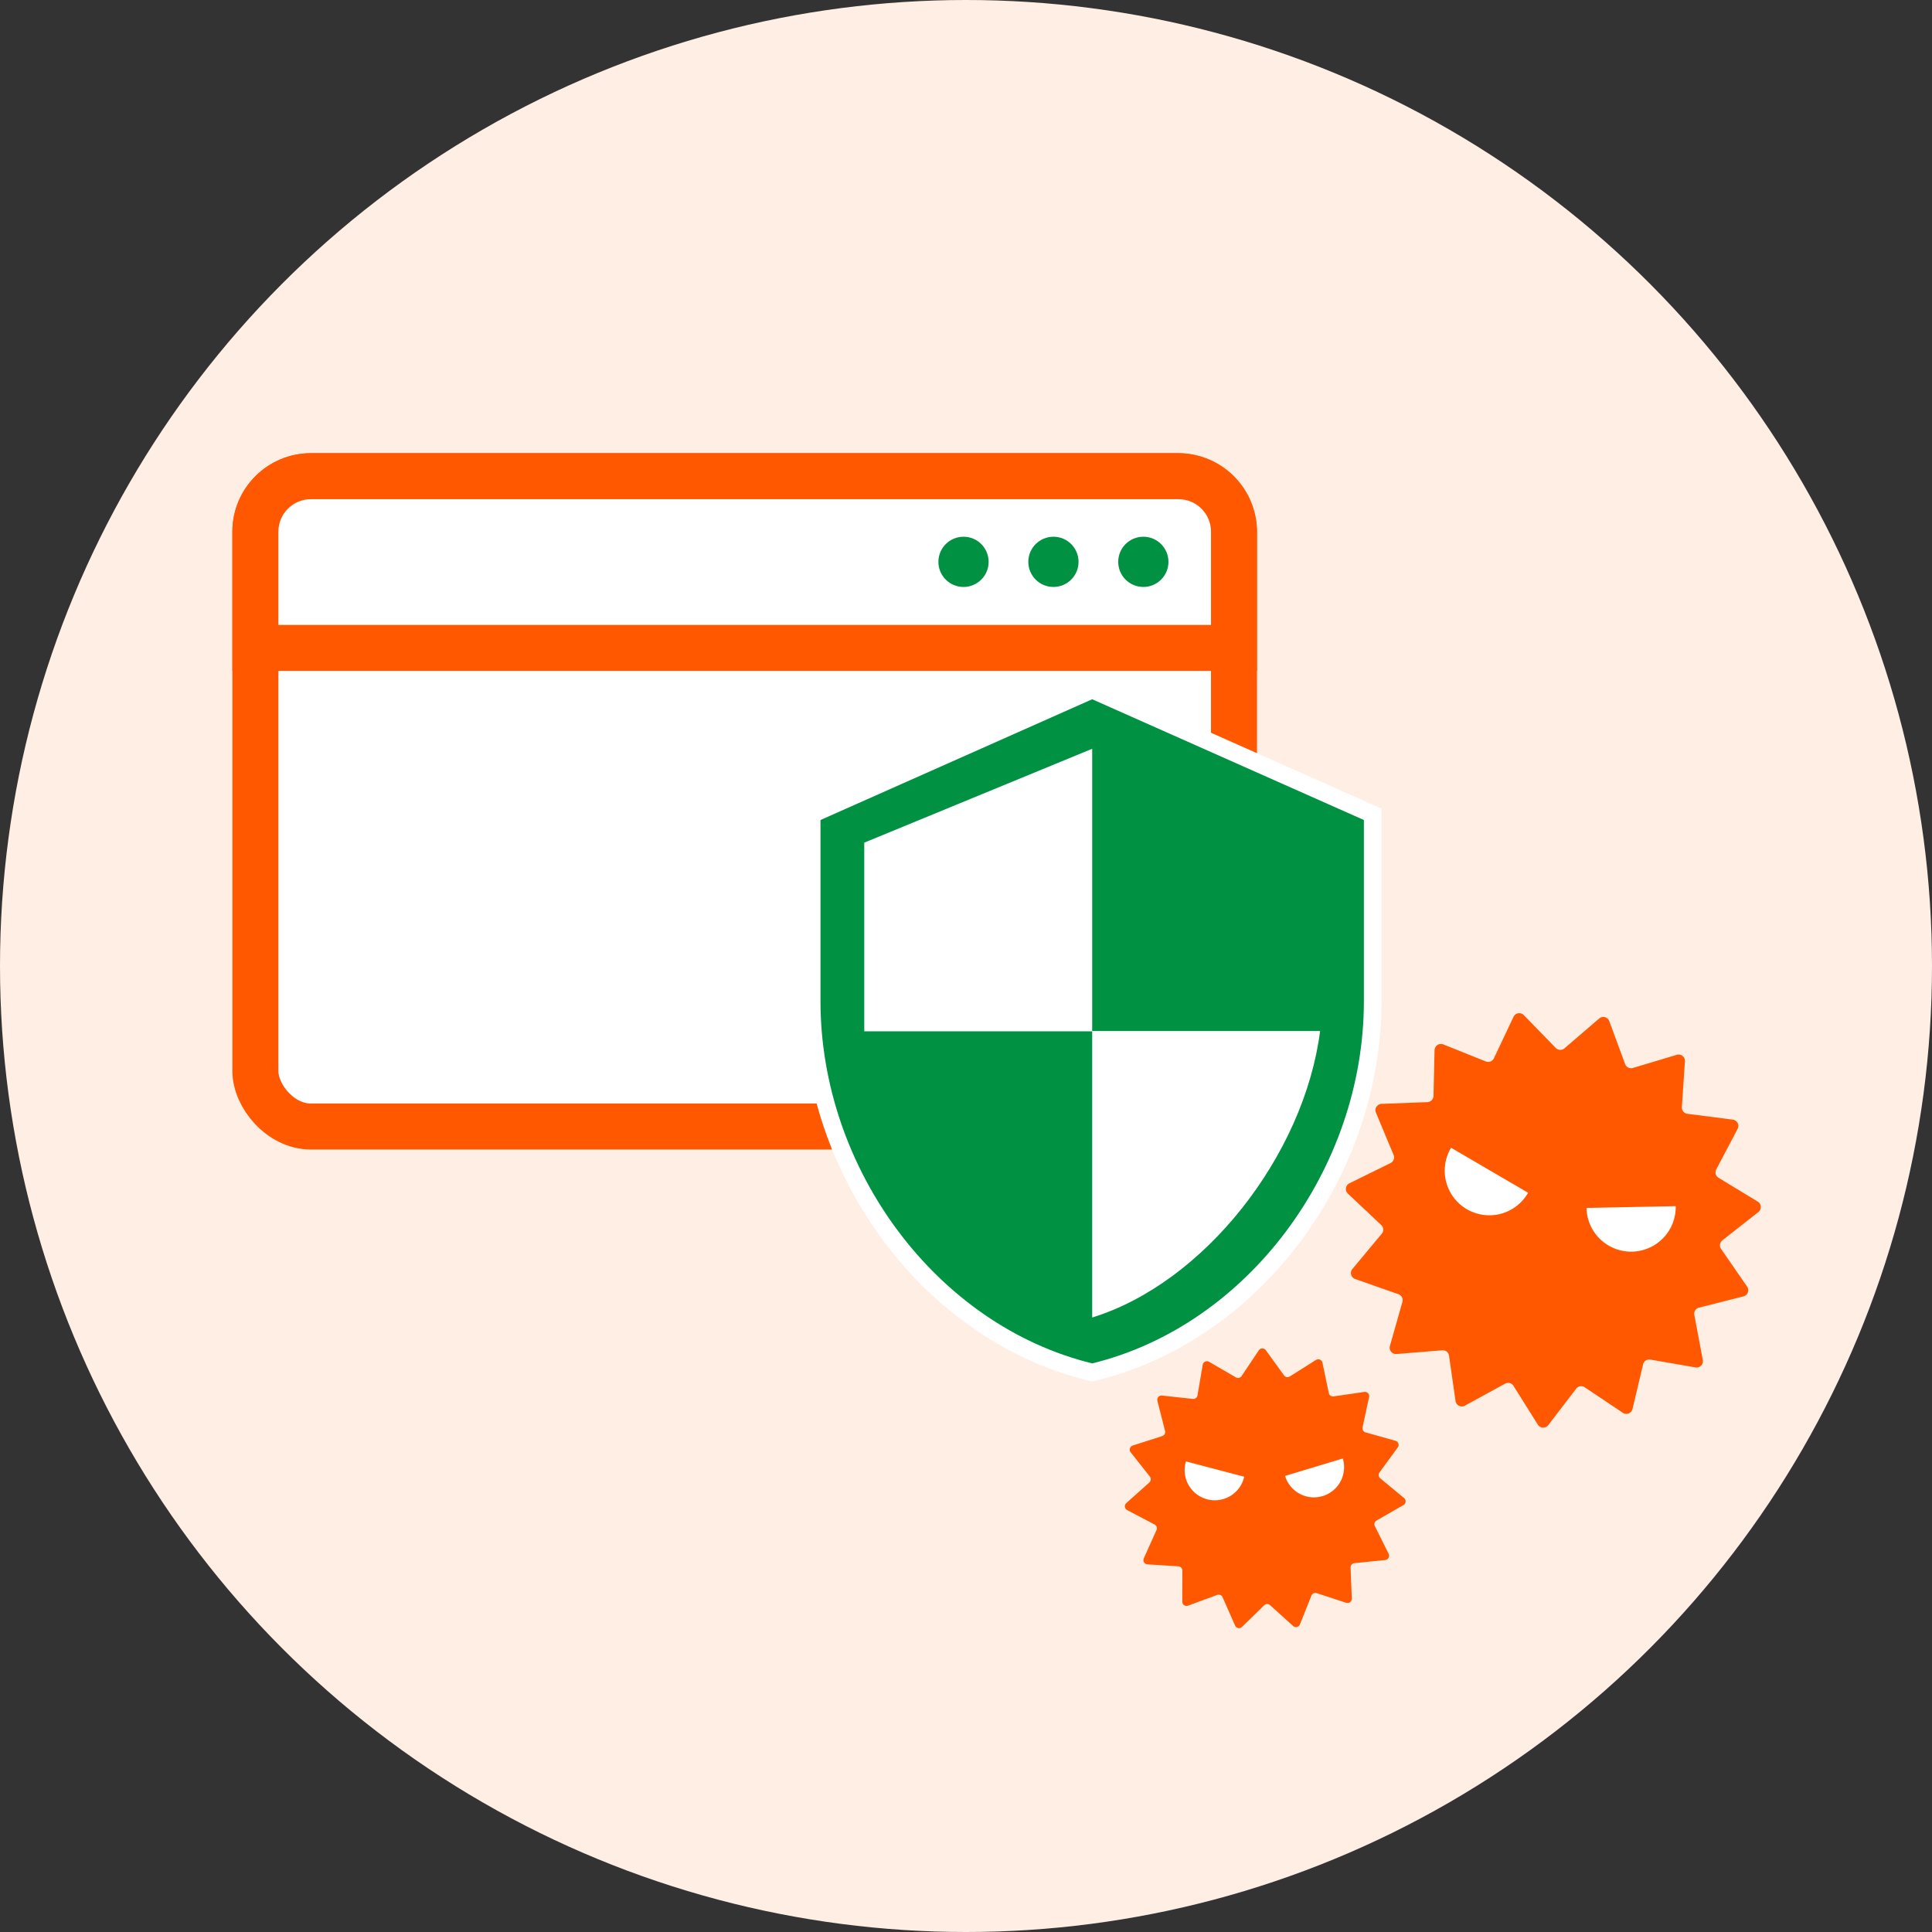
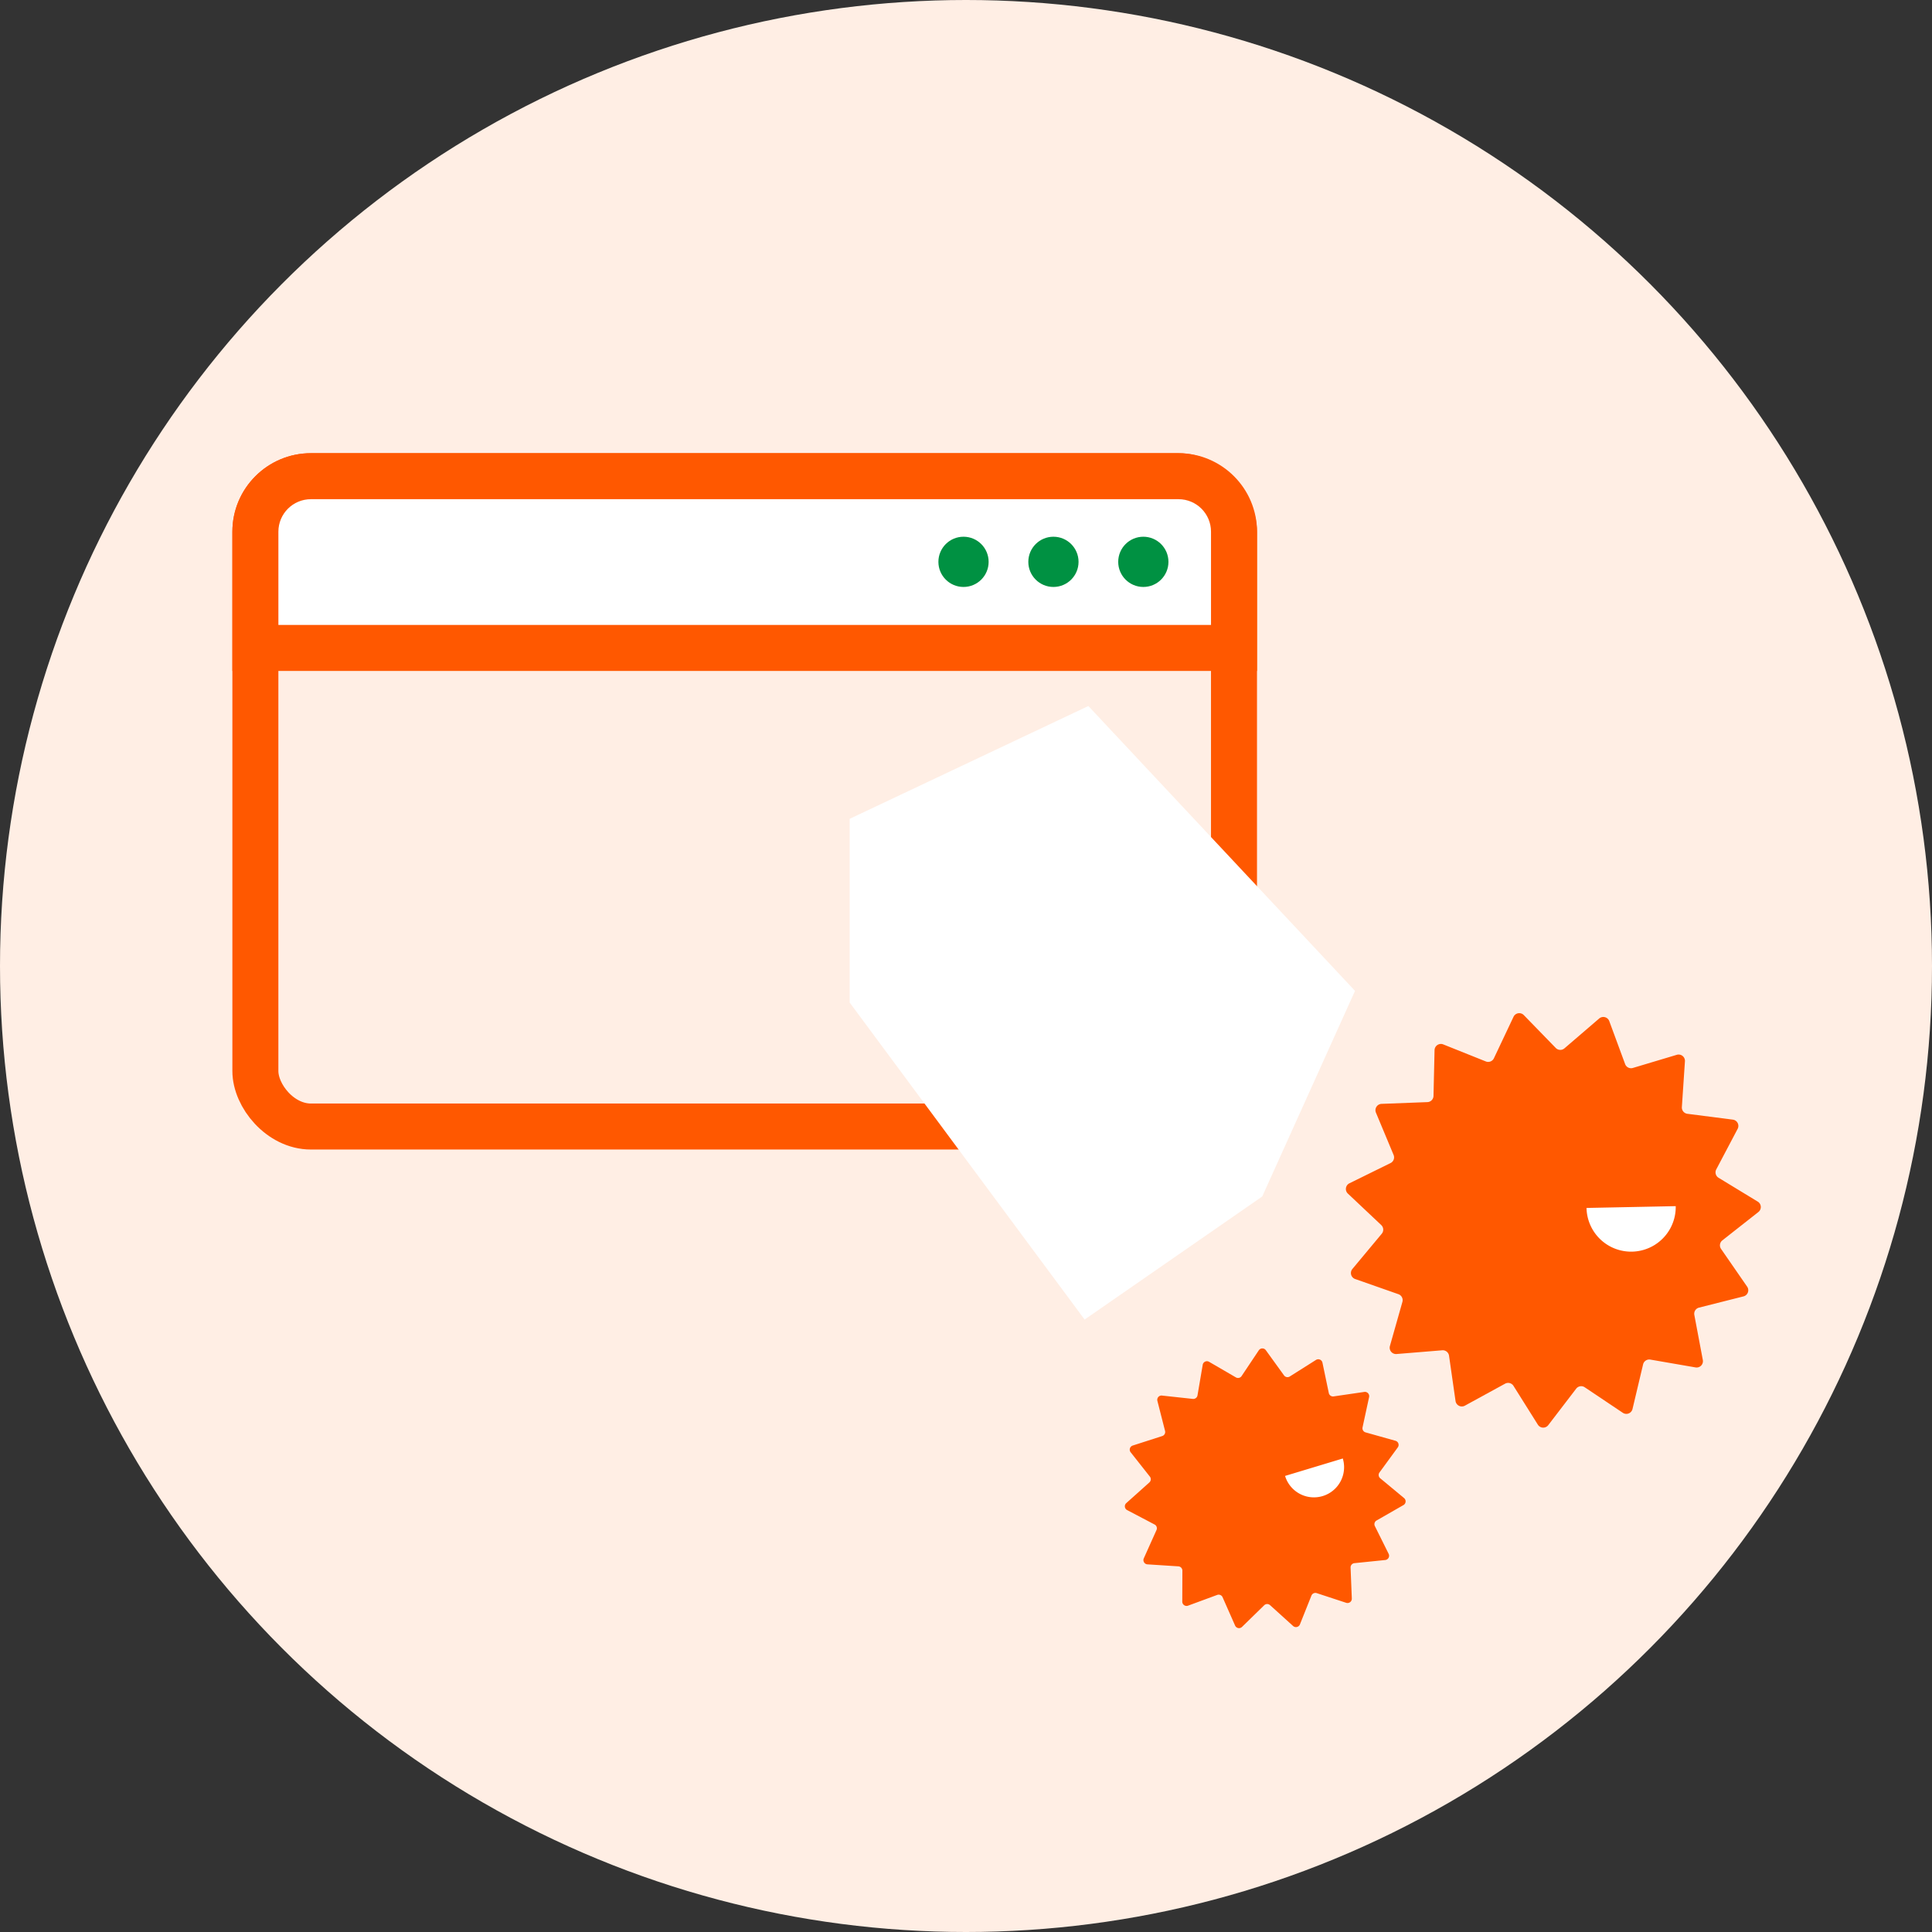
<svg xmlns="http://www.w3.org/2000/svg" width="126" height="126" viewBox="0 0 126 126">
  <rect x="0" y="0" width="126" height="126" fill="#333333" stroke="none" />
  <g id="ノートンセーフウェブの機能_侵入防止システム_有害サイトのブロック_Webサイトの保護" data-name="ノートンセーフウェブの機能：侵入防止システム/有害サイトのブロック/Webサイトの保護" transform="translate(-690.078 -248.148)">
    <circle id="楕円形_78" data-name="楕円形 78" cx="63" cy="63" r="63" transform="translate(690.078 248.148)" fill="#ffeee4" />
    <g id="長方形_18" data-name="長方形 18" transform="translate(708.233 280.705)" fill="#fff" stroke="#ff5800" stroke-miterlimit="10" stroke-width="3">
-       <rect width="60.823" height="39.412" rx="2.121" stroke="none" />
      <rect x="-1.5" y="-1.5" width="63.823" height="42.412" rx="3.621" fill="none" />
    </g>
    <g id="パス_90" data-name="パス 90" transform="translate(-923.319 -2164.777)" fill="#fff" stroke-miterlimit="10">
      <path d="M 1693.876 2455.181 L 1692.376 2455.181 L 1631.553 2455.181 L 1630.053 2455.181 L 1630.053 2453.681 L 1630.053 2447.602 C 1630.053 2445.605 1631.677 2443.981 1633.673 2443.981 L 1690.255 2443.981 C 1692.252 2443.981 1693.876 2445.605 1693.876 2447.602 L 1693.876 2453.681 L 1693.876 2455.181 Z" stroke="none" />
      <path d="M 1633.673 2445.481 C 1632.504 2445.481 1631.553 2446.429 1631.553 2447.602 L 1631.553 2453.681 L 1692.376 2453.681 L 1692.376 2447.602 C 1692.376 2446.429 1691.428 2445.481 1690.255 2445.481 L 1633.673 2445.481 M 1633.673 2442.481 L 1690.255 2442.481 C 1693.079 2442.481 1695.376 2444.778 1695.376 2447.602 L 1695.376 2456.681 L 1628.553 2456.681 L 1628.553 2447.602 C 1628.553 2444.778 1630.85 2442.481 1633.673 2442.481 Z" stroke="none" fill="#ff5800" />
    </g>
    <circle id="楕円形_114" data-name="楕円形 114" cx="1.638" cy="1.638" r="1.638" transform="translate(751.278 283.152)" fill="#009142" />
    <circle id="楕円形_115" data-name="楕円形 115" cx="1.638" cy="1.638" r="1.638" transform="translate(757.142 283.152)" fill="#009142" />
    <circle id="楕円形_116" data-name="楕円形 116" cx="1.638" cy="1.638" r="1.638" transform="translate(763.005 283.152)" fill="#009142" />
    <path id="パス_96146" data-name="パス 96146" d="M1695.493,2500.988l-1.122,1.68a.278.278,0,0,1-.372.087l-1.748-1.016a.279.279,0,0,0-.416.194l-.34,1.994a.279.279,0,0,1-.305.231l-2.011-.218a.279.279,0,0,0-.3.347l.5,1.959a.279.279,0,0,1-.185.335l-1.924.619a.279.279,0,0,0-.134.439l1.252,1.586a.278.278,0,0,1-.033.381l-1.505,1.348a.279.279,0,0,0,.056.455l1.79.94a.277.277,0,0,1,.125.361l-.828,1.845a.279.279,0,0,0,.237.393l2.017.13a.28.28,0,0,1,.262.28l-.007,2.021a.28.28,0,0,0,.377.263l1.9-.7a.28.28,0,0,1,.352.15l.816,1.849a.28.28,0,0,0,.451.087l1.446-1.412a.28.28,0,0,1,.383-.007l1.5,1.357a.279.279,0,0,0,.447-.1l.751-1.88a.28.28,0,0,1,.347-.161l1.921.631a.28.28,0,0,0,.366-.277l-.081-2.02a.28.28,0,0,1,.251-.289l2.011-.205a.28.28,0,0,0,.222-.4l-.9-1.812a.278.278,0,0,1,.111-.366l1.754-1.005a.279.279,0,0,0,.039-.457l-1.555-1.291a.279.279,0,0,1-.047-.38l1.192-1.632a.278.278,0,0,0-.15-.433l-1.947-.547a.279.279,0,0,1-.2-.328l.427-1.976a.279.279,0,0,0-.314-.335l-2,.292a.281.281,0,0,1-.314-.219l-.414-1.981a.279.279,0,0,0-.422-.179l-1.709,1.08a.278.278,0,0,1-.375-.072l-1.184-1.638A.279.279,0,0,0,1695.493,2500.988Z" transform="translate(-923.319 -2164.777)" fill="#ff5800" />
    <g id="グループ_40" data-name="グループ 40" transform="translate(-923.319 -2164.777)">
      <path id="パス_126" data-name="パス 126" d="M1700.971,2508.044a1.966,1.966,0,1,1-3.765,1.137Z" fill="#fff" />
-       <path id="パス_127" data-name="パス 127" d="M1690.741,2508.234a1.966,1.966,0,1,0,3.8,1Z" fill="#fff" />
    </g>
    <path id="パス_128" data-name="パス 128" d="M1684.377,2458.97l-15.568,7.358v11.979l15.324,20.676,11.584-8.027,6.051-13.409Z" transform="translate(-923.319 -2164.777)" fill="#fff" />
    <g id="Icon_material-security" data-name="Icon material-security" transform="translate(-923.319 -2164.777)" fill="#009142" stroke-miterlimit="10">
-       <path d="M 1684.627 2502.434 L 1684.49 2502.401 C 1674.138 2499.873 1666.332 2489.476 1666.332 2478.217 L 1666.332 2466.404 L 1666.332 2466.03 L 1666.673 2465.878 L 1684.393 2458.003 L 1684.627 2457.9 L 1684.861 2458.003 L 1702.58 2465.878 L 1702.921 2466.03 L 1702.921 2466.404 L 1702.921 2478.217 C 1702.921 2489.476 1695.115 2499.873 1684.763 2502.401 L 1684.627 2502.434 Z M 1685.202 2480.741 L 1685.202 2498.048 C 1688.36 2496.88 1691.446 2494.524 1693.963 2491.344 C 1696.514 2488.12 1698.225 2484.379 1698.825 2480.741 L 1685.202 2480.741 Z M 1670.337 2479.61 L 1684.052 2479.61 L 1684.052 2462.617 L 1670.337 2468.265 L 1670.337 2479.61 Z" stroke="none" />
-       <path d="M 1684.627 2458.529 L 1666.907 2466.404 L 1666.907 2478.217 C 1666.907 2489.144 1674.468 2499.361 1684.627 2501.842 C 1694.786 2499.361 1702.346 2489.144 1702.346 2478.217 L 1702.346 2466.404 L 1684.627 2458.529 M 1684.627 2498.85 L 1684.627 2480.185 L 1669.762 2480.185 L 1669.762 2467.88 L 1684.627 2461.758 L 1684.627 2480.166 L 1699.491 2480.166 C 1698.447 2488.277 1691.95 2496.586 1684.627 2498.85 M 1684.627 2457.27 L 1685.094 2457.478 L 1703.496 2465.656 L 1703.496 2478.217 C 1703.496 2483.764 1701.622 2489.328 1698.218 2493.885 C 1694.788 2498.477 1690.058 2501.7 1684.9 2502.959 L 1684.627 2503.026 L 1684.354 2502.959 C 1679.196 2501.7 1674.466 2498.477 1671.036 2493.885 C 1667.631 2489.328 1665.757 2483.764 1665.757 2478.217 L 1665.757 2465.656 L 1666.44 2465.353 L 1684.627 2457.27 Z M 1683.477 2479.035 L 1683.477 2463.476 L 1670.912 2468.65 L 1670.912 2479.035 L 1683.477 2479.035 Z M 1698.135 2481.316 L 1685.777 2481.316 L 1685.777 2497.197 C 1688.565 2495.984 1691.267 2493.823 1693.512 2490.987 C 1695.847 2488.036 1697.461 2484.647 1698.135 2481.316 Z" stroke="none" fill="#fff" />
-     </g>
+       </g>
    <path id="パス_96146-2" data-name="パス 96146" d="M1717.692,2479.349l-2.267,1.947a.413.413,0,0,1-.565-.025l-2.085-2.144a.413.413,0,0,0-.67.111l-1.279,2.705a.414.414,0,0,1-.527.207l-2.777-1.112a.414.414,0,0,0-.567.374l-.069,2.99a.413.413,0,0,1-.4.4l-2.988.114a.414.414,0,0,0-.366.572l1.152,2.76a.412.412,0,0,1-.2.529l-2.682,1.32a.413.413,0,0,0-.1.671l2.176,2.052a.413.413,0,0,1,.034.565l-1.916,2.3a.413.413,0,0,0,.181.654l2.822.99a.413.413,0,0,1,.26.5l-.815,2.877a.414.414,0,0,0,.432.525l2.98-.244a.414.414,0,0,1,.443.353l.425,2.96a.414.414,0,0,0,.607.3l2.624-1.435a.413.413,0,0,1,.548.143l1.589,2.53a.413.413,0,0,0,.678.031l1.821-2.378a.412.412,0,0,1,.557-.092l2.485,1.665a.413.413,0,0,0,.632-.248l.69-2.91a.415.415,0,0,1,.473-.312l2.947.51a.413.413,0,0,0,.476-.483l-.554-2.939a.413.413,0,0,1,.305-.477l2.9-.733a.412.412,0,0,0,.239-.635l-1.7-2.459a.412.412,0,0,1,.084-.56l2.35-1.849a.413.413,0,0,0-.041-.677l-2.557-1.556a.414.414,0,0,1-.15-.546l1.395-2.645a.413.413,0,0,0-.312-.6l-2.966-.381a.414.414,0,0,1-.36-.437l.2-2.986a.414.414,0,0,0-.531-.424l-2.864.857a.412.412,0,0,1-.506-.253l-1.033-2.8A.414.414,0,0,0,1717.692,2479.349Z" transform="translate(-923.319 -2164.777)" fill="#ff5800" />
    <g id="グループ_42" data-name="グループ 42" transform="translate(-923.319 -2164.777)">
      <path id="パス_143" data-name="パス 143" d="M1722.683,2491.587a2.909,2.909,0,0,1-5.817.117Z" fill="#fff" />
-       <path id="パス_144" data-name="パス 144" d="M1708.033,2487.778a2.909,2.909,0,1,0,5.023,2.935Z" fill="#fff" />
    </g>
  </g>
</svg>